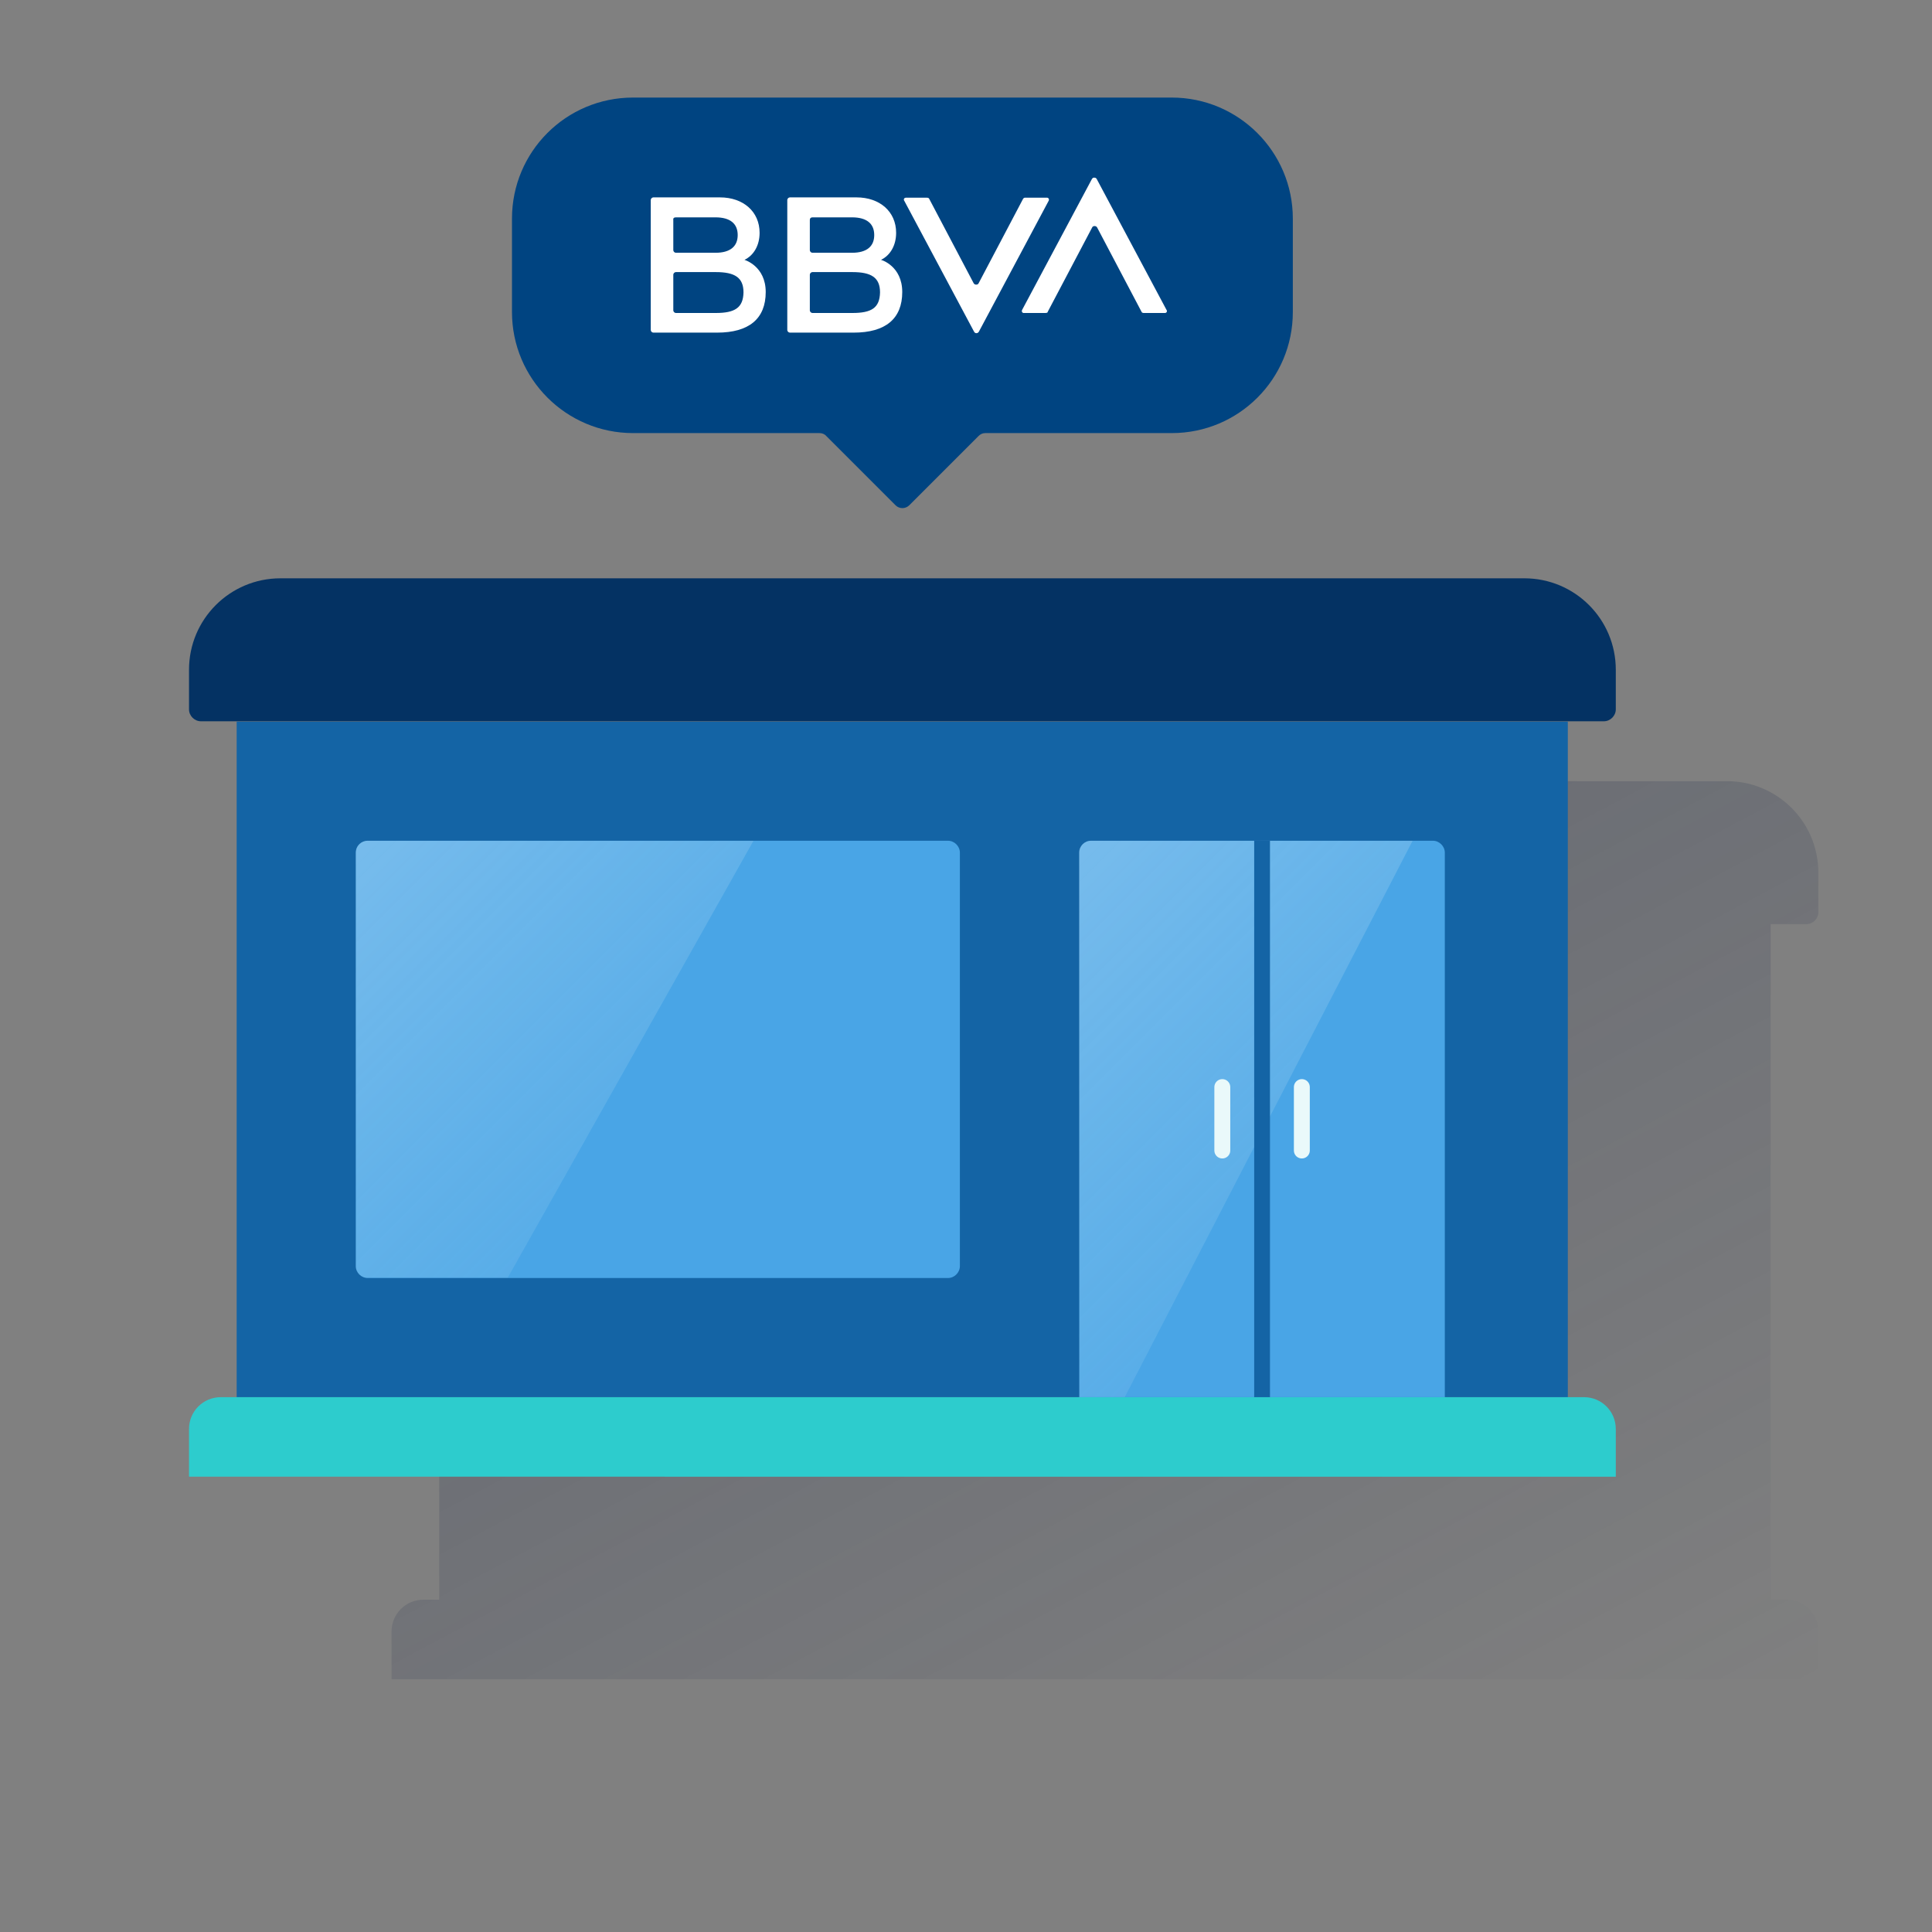
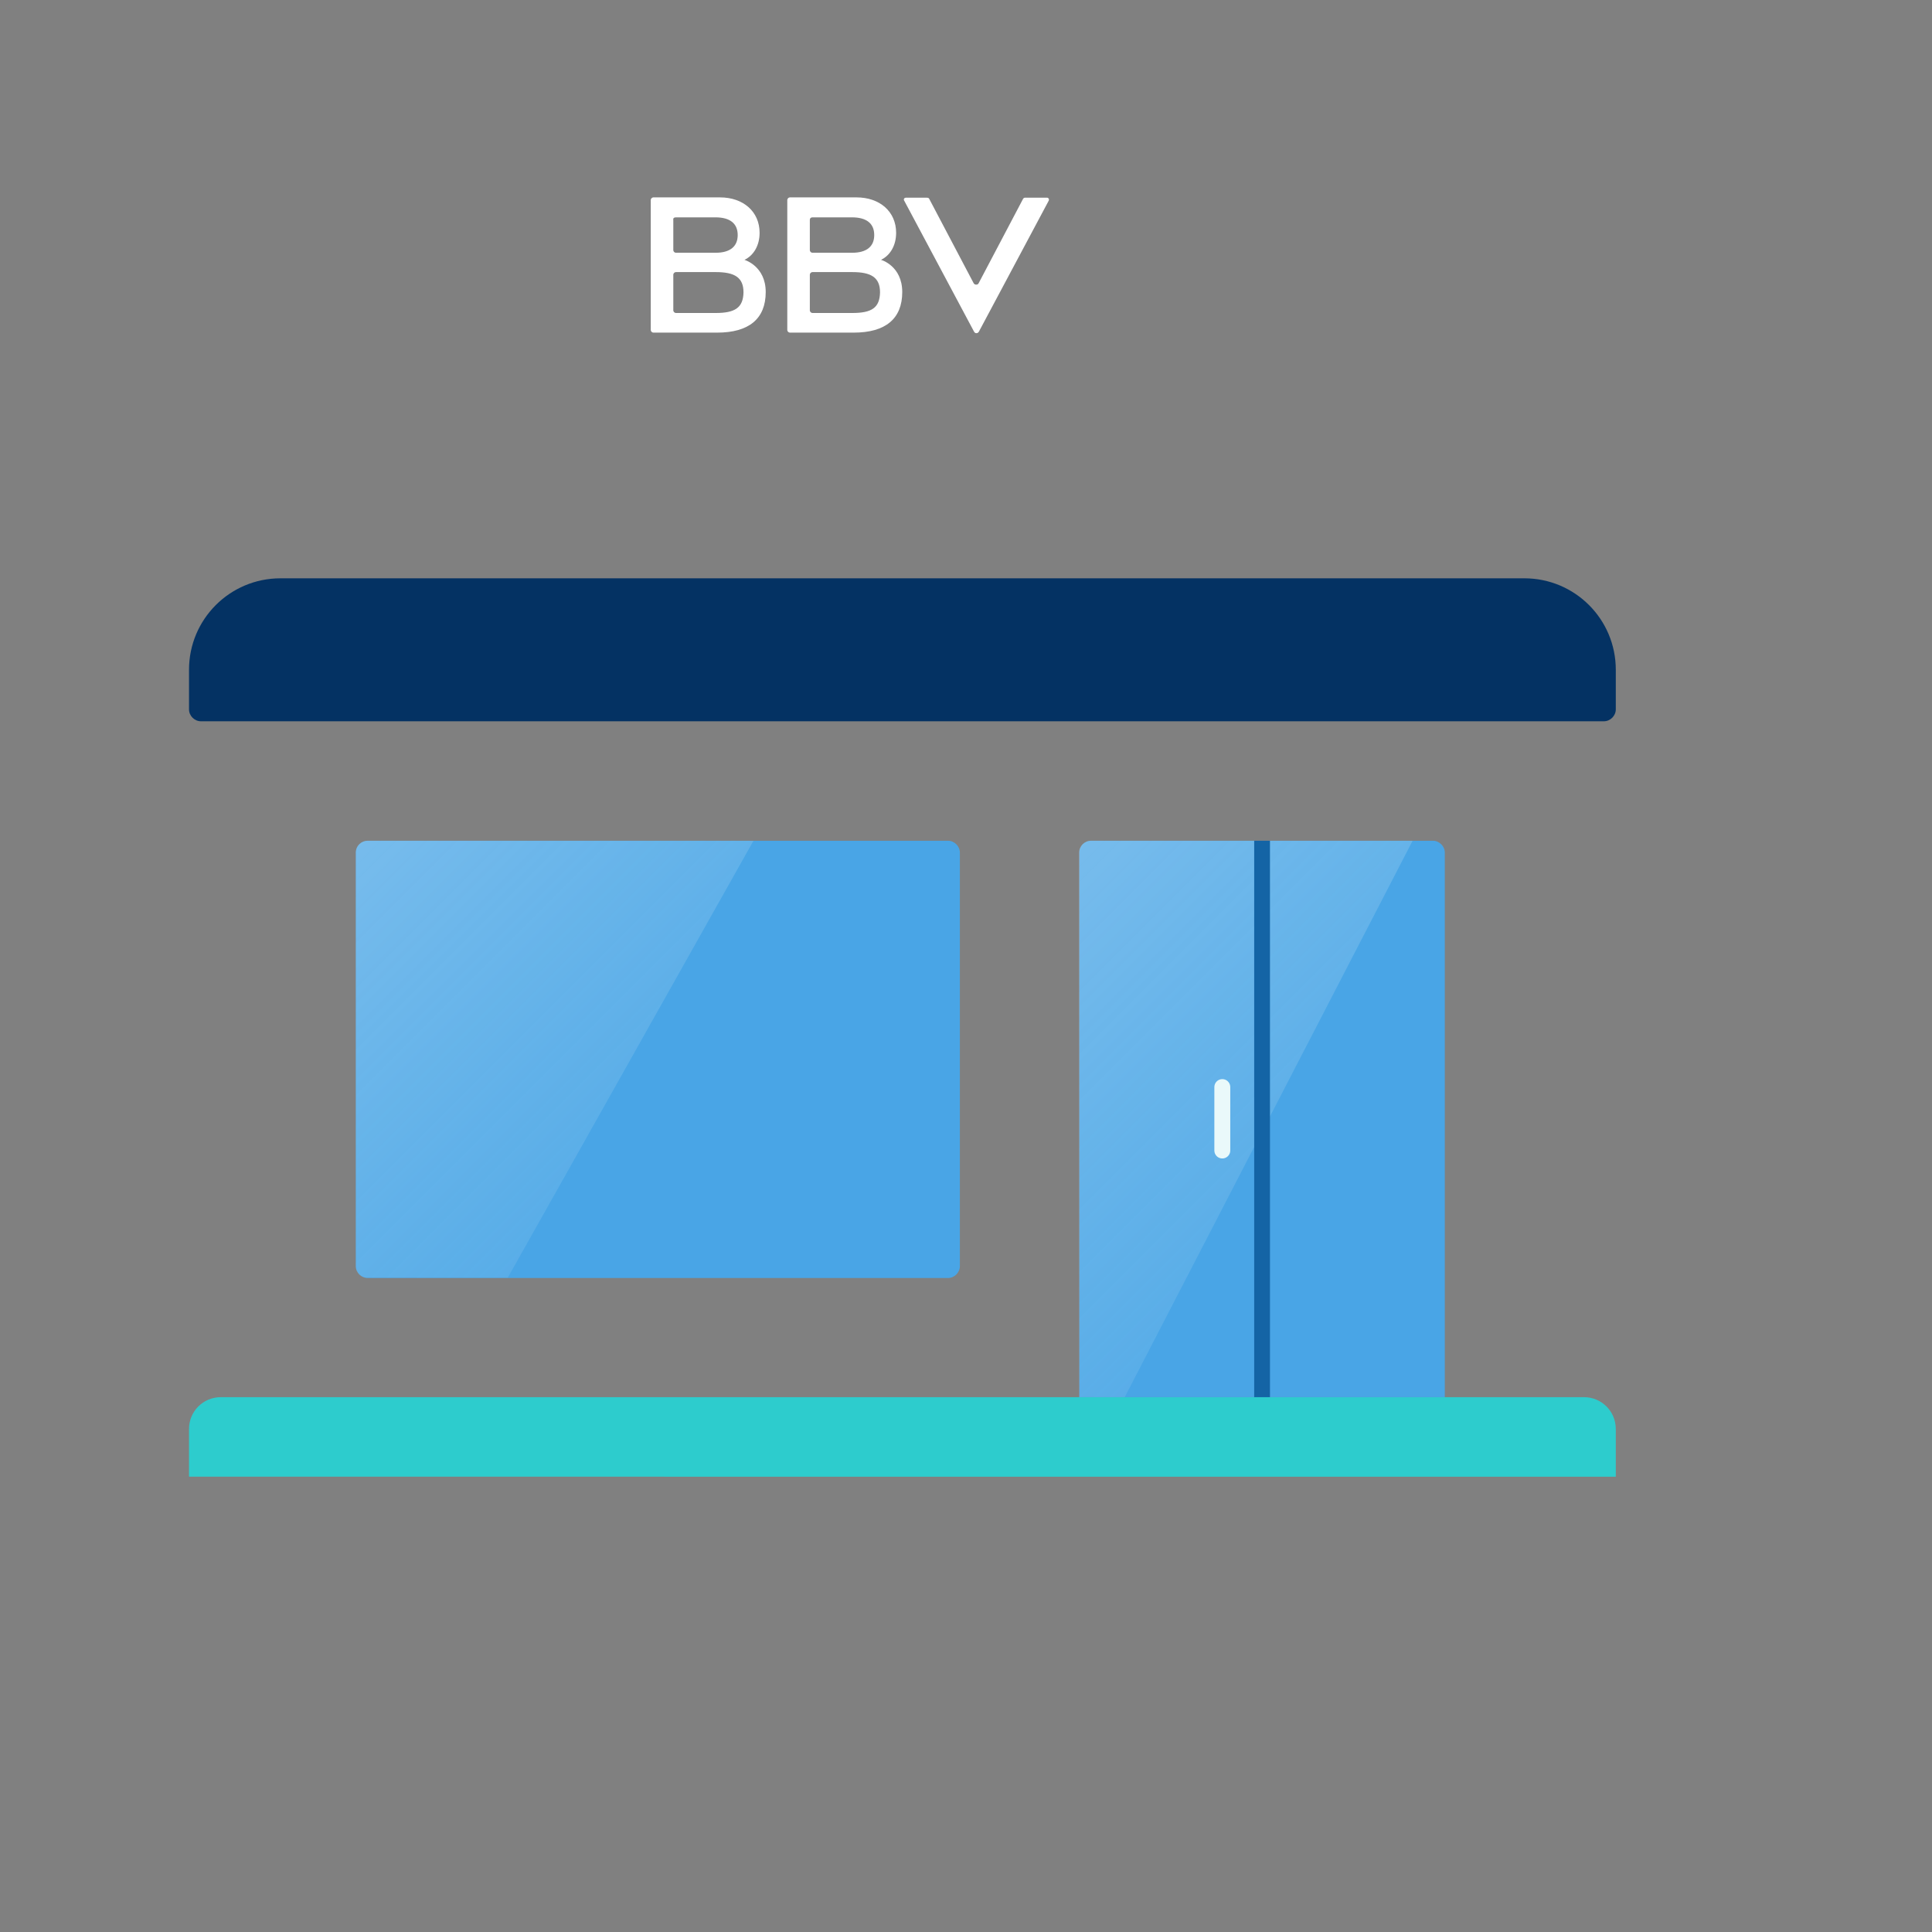
<svg xmlns="http://www.w3.org/2000/svg" version="1.1" id="Capa_1" x="0px" y="0px" viewBox="0 0 600 600" style="enable-background:new 0 0 600 600;" xml:space="preserve">
  <rect x="0" y="0" width="600" height="600" fill="#808080" stroke="none" />
  <style type="text/css">
	.st0{fill:url(#SVGID_1_);}
	.st1{fill:#1464A5;}
	.st2{fill:#043263;}
	.st3{fill:#004481;}
	.st4{fill:#FFFFFF;}
	.st5{fill:#2DCCCD;}
	.st6{fill:#49A5E6;}
	.st7{opacity:0.5;fill:url(#SVGID_2_);enable-background:new    ;}
	.st8{opacity:0.5;fill:url(#SVGID_3_);enable-background:new    ;}
	.st9{fill:none;stroke:#EAF9FA;stroke-width:4.94;stroke-linecap:round;stroke-linejoin:round;}
</style>
  <title>Mesa de trabajo 1 copia 42</title>
  <g>
    <g>
      <linearGradient id="SVGID_1_" gradientUnits="userSpaceOnUse" x1="236.84" y1="409.324" x2="445.399" y2="17.075" gradientTransform="matrix(1 0 0 -1 0 602)">
        <stop offset="0" style="stop-color:#192647" />
        <stop offset="0" style="stop-color:#192647;stop-opacity:0.3" />
        <stop offset="1" style="stop-color:#192647;stop-opacity:0" />
      </linearGradient>
-       <path class="st0" d="M561,287c2,0,3.7-1.7,3.7-3.7c0,0,0,0,0,0V271c0-15.7-12.7-28.4-28.4-28.4l0,0H150    c-15.7,0-28.4,12.7-28.4,28.4v12.3c0,2,1.7,3.7,3.7,3.7h11.1v209.8h-4.9c-5.5,0-9.9,4.4-9.9,9.9v14.8h443.1v-14.8    c0-5.5-4.4-9.9-9.9-9.9h-4.9V287H561z" />
-       <rect x="73.5" y="224.1" class="st1" width="413.4" height="209.8" />
      <path class="st2" d="M87.1,179.6h386.3c15.7,0,28.4,12.7,28.4,28.4v12.3c0,2-1.7,3.7-3.7,3.7l0,0H62.4c-2,0-3.7-1.7-3.7-3.7V208    C58.7,192.3,71.4,179.6,87.1,179.6L87.1,179.6z" />
      <g>
-         <path class="st3" d="M363.9,30.3H196.6v0c-20.8,0-37.6,16.8-37.6,37.6v12.6v3.8v12.6c0,20.8,16.9,37.6,37.6,37.6h57.9     c0.8,0,1.6,0.3,2.1,0.9l21.5,21.5c1.2,1.2,3.1,1.2,4.3,0l21.5-21.5c0.6-0.6,1.3-0.9,2.1-0.9h57.9v0c20.8,0,37.6-16.8,37.6-37.6     V84.2v-3.8V67.9C401.5,47.1,384.6,30.3,363.9,30.3z" />
        <g>
          <path class="st4" d="M317.7,61.8L303.9,88c-0.2,0.4-0.7,0.5-1.2,0.3c-0.1-0.1-0.2-0.2-0.3-0.3l-13.8-26.2      c-0.1-0.3-0.4-0.4-0.7-0.4h-6.6c-0.4,0-0.6,0.3-0.6,0.6c0,0.1,0,0.2,0.1,0.3l21.7,40.7c0.2,0.4,0.6,0.6,1.1,0.4      c0.1-0.1,0.3-0.2,0.4-0.4l21.7-40.7c0.1-0.3,0.1-0.6-0.2-0.8c-0.1-0.1-0.2-0.1-0.3-0.1h-6.7C318.1,61.3,317.8,61.6,317.7,61.8" />
-           <path class="st4" d="M325.4,96.8l13.8-26.2c0.2-0.4,0.7-0.5,1.2-0.3c0.1,0.1,0.2,0.2,0.3,0.3l13.8,26.2c0.1,0.3,0.4,0.4,0.7,0.4      h6.6c0.4,0,0.6-0.3,0.6-0.6c0-0.1,0-0.2-0.1-0.3l-21.7-40.7c-0.2-0.4-0.6-0.5-1.1-0.4c-0.1,0.1-0.3,0.2-0.4,0.4l-21.7,40.7      c-0.1,0.3-0.1,0.6,0.2,0.8c0.1,0.1,0.2,0.1,0.3,0.1h6.7C325.1,97.2,325.4,97.1,325.4,96.8" />
          <path class="st4" d="M222.3,97.2h-12.4c-0.4,0-0.8-0.4-0.8-0.8V85.3c0-0.4,0.4-0.8,0.8-0.8l0,0h12.4c5.9,0,8.6,1.7,8.6,6.3      C230.8,95.6,228.2,97.2,222.3,97.2 M209.9,67.5h12.3c4.5,0,6.9,1.9,6.9,5.5c0,3.5-2.3,5.5-6.9,5.5h-12.3c-0.4,0-0.8-0.4-0.8-0.8      l0,0v-9.4C209,67.8,209.3,67.5,209.9,67.5L209.9,67.5 M231.2,80.7c2.9-1.4,4.7-4.5,4.7-8.4c0-6.6-5.1-11-12.3-11h-20.7      c-0.4,0-0.8,0.4-0.8,0.8l0,0v40.4c0,0.4,0.4,0.8,0.8,0.8h19.8c9.9,0,15.1-4.3,15.1-12.6C237.8,82.6,231.2,80.7,231.2,80.7" />
          <path class="st4" d="M264.7,97.2h-12.4c-0.4,0-0.8-0.4-0.8-0.8l0,0V85.3c0-0.4,0.4-0.8,0.8-0.8l0,0h12.4c5.9,0,8.6,1.7,8.6,6.3      C273.2,95.6,270.7,97.2,264.7,97.2 M252.3,67.5h12.3c4.5,0,6.9,1.9,6.9,5.5c0,3.5-2.3,5.5-6.9,5.5h-12.3c-0.4,0-0.8-0.4-0.8-0.8      l0,0v-9.4C251.5,67.8,251.8,67.5,252.3,67.5L252.3,67.5 M273.6,80.7c2.9-1.4,4.7-4.5,4.7-8.4c0-6.6-5.1-11-12.3-11h-20.7      c-0.4,0-0.8,0.4-0.8,0.8l0,0v40.4c0,0.4,0.4,0.8,0.8,0.8l0,0h19.8c9.9,0,15.1-4.3,15.1-12.6C280.2,82.6,273.7,80.7,273.6,80.7" />
        </g>
      </g>
      <path class="st5" d="M68.6,433.9h423.3c5.5,0,9.9,4.4,9.9,9.9v14.8l0,0H58.7l0,0v-14.8C58.7,438.3,63.1,433.9,68.6,433.9z" />
      <path class="st6" d="M114.2,261.1h180.2c2,0,3.7,1.7,3.7,3.7v128.4c0,2-1.7,3.7-3.7,3.7H114.2c-2,0-3.7-1.7-3.7-3.7V264.8    C110.5,262.7,112.2,261.1,114.2,261.1z" />
      <linearGradient id="SVGID_2_" gradientUnits="userSpaceOnUse" x1="109.049" y1="337.305" x2="199.453" y2="246.902" gradientTransform="matrix(1 0 0 -1 0 602)">
        <stop offset="0" style="stop-color:#FFFFFF;stop-opacity:0.5" />
        <stop offset="1" style="stop-color:#E8F7F8;stop-opacity:0.2" />
        <stop offset="1" style="stop-color:#FFFFFF;stop-opacity:0" />
      </linearGradient>
      <path class="st7" d="M114.2,261.1c-2,0-3.6,1.5-3.7,3.5c0,0,0,0,0,0v128.7c0,2,1.7,3.6,3.7,3.5c0,0,0,0,0,0h43.5L234,261.1H114.2z    " />
      <path class="st6" d="M338.9,261.1H445c2,0,3.7,1.7,3.7,3.7c0,0,0,0,0,0v169.1l0,0H335.2l0,0V264.8    C335.2,262.7,336.8,261.1,338.9,261.1z" />
      <linearGradient id="SVGID_3_" gradientUnits="userSpaceOnUse" x1="318.971" y1="322.558" x2="411.405" y2="230.123" gradientTransform="matrix(1 0 0 -1 0 602)">
        <stop offset="0" style="stop-color:#FFFFFF;stop-opacity:0.5" />
        <stop offset="1" style="stop-color:#E8F7F8;stop-opacity:0.2" />
        <stop offset="1" style="stop-color:#FFFFFF;stop-opacity:0" />
      </linearGradient>
      <path class="st8" d="M338.8,261.1c-2,0-3.7,1.7-3.7,3.7v169.1h14.2l89.4-172.8H338.8z" />
      <rect x="389.5" y="261.1" class="st1" width="4.9" height="172.8" />
      <line class="st9" x1="379.6" y1="357.3" x2="379.6" y2="337.6" />
-       <line class="st9" x1="404.3" y1="357.3" x2="404.3" y2="337.6" />
    </g>
  </g>
</svg>